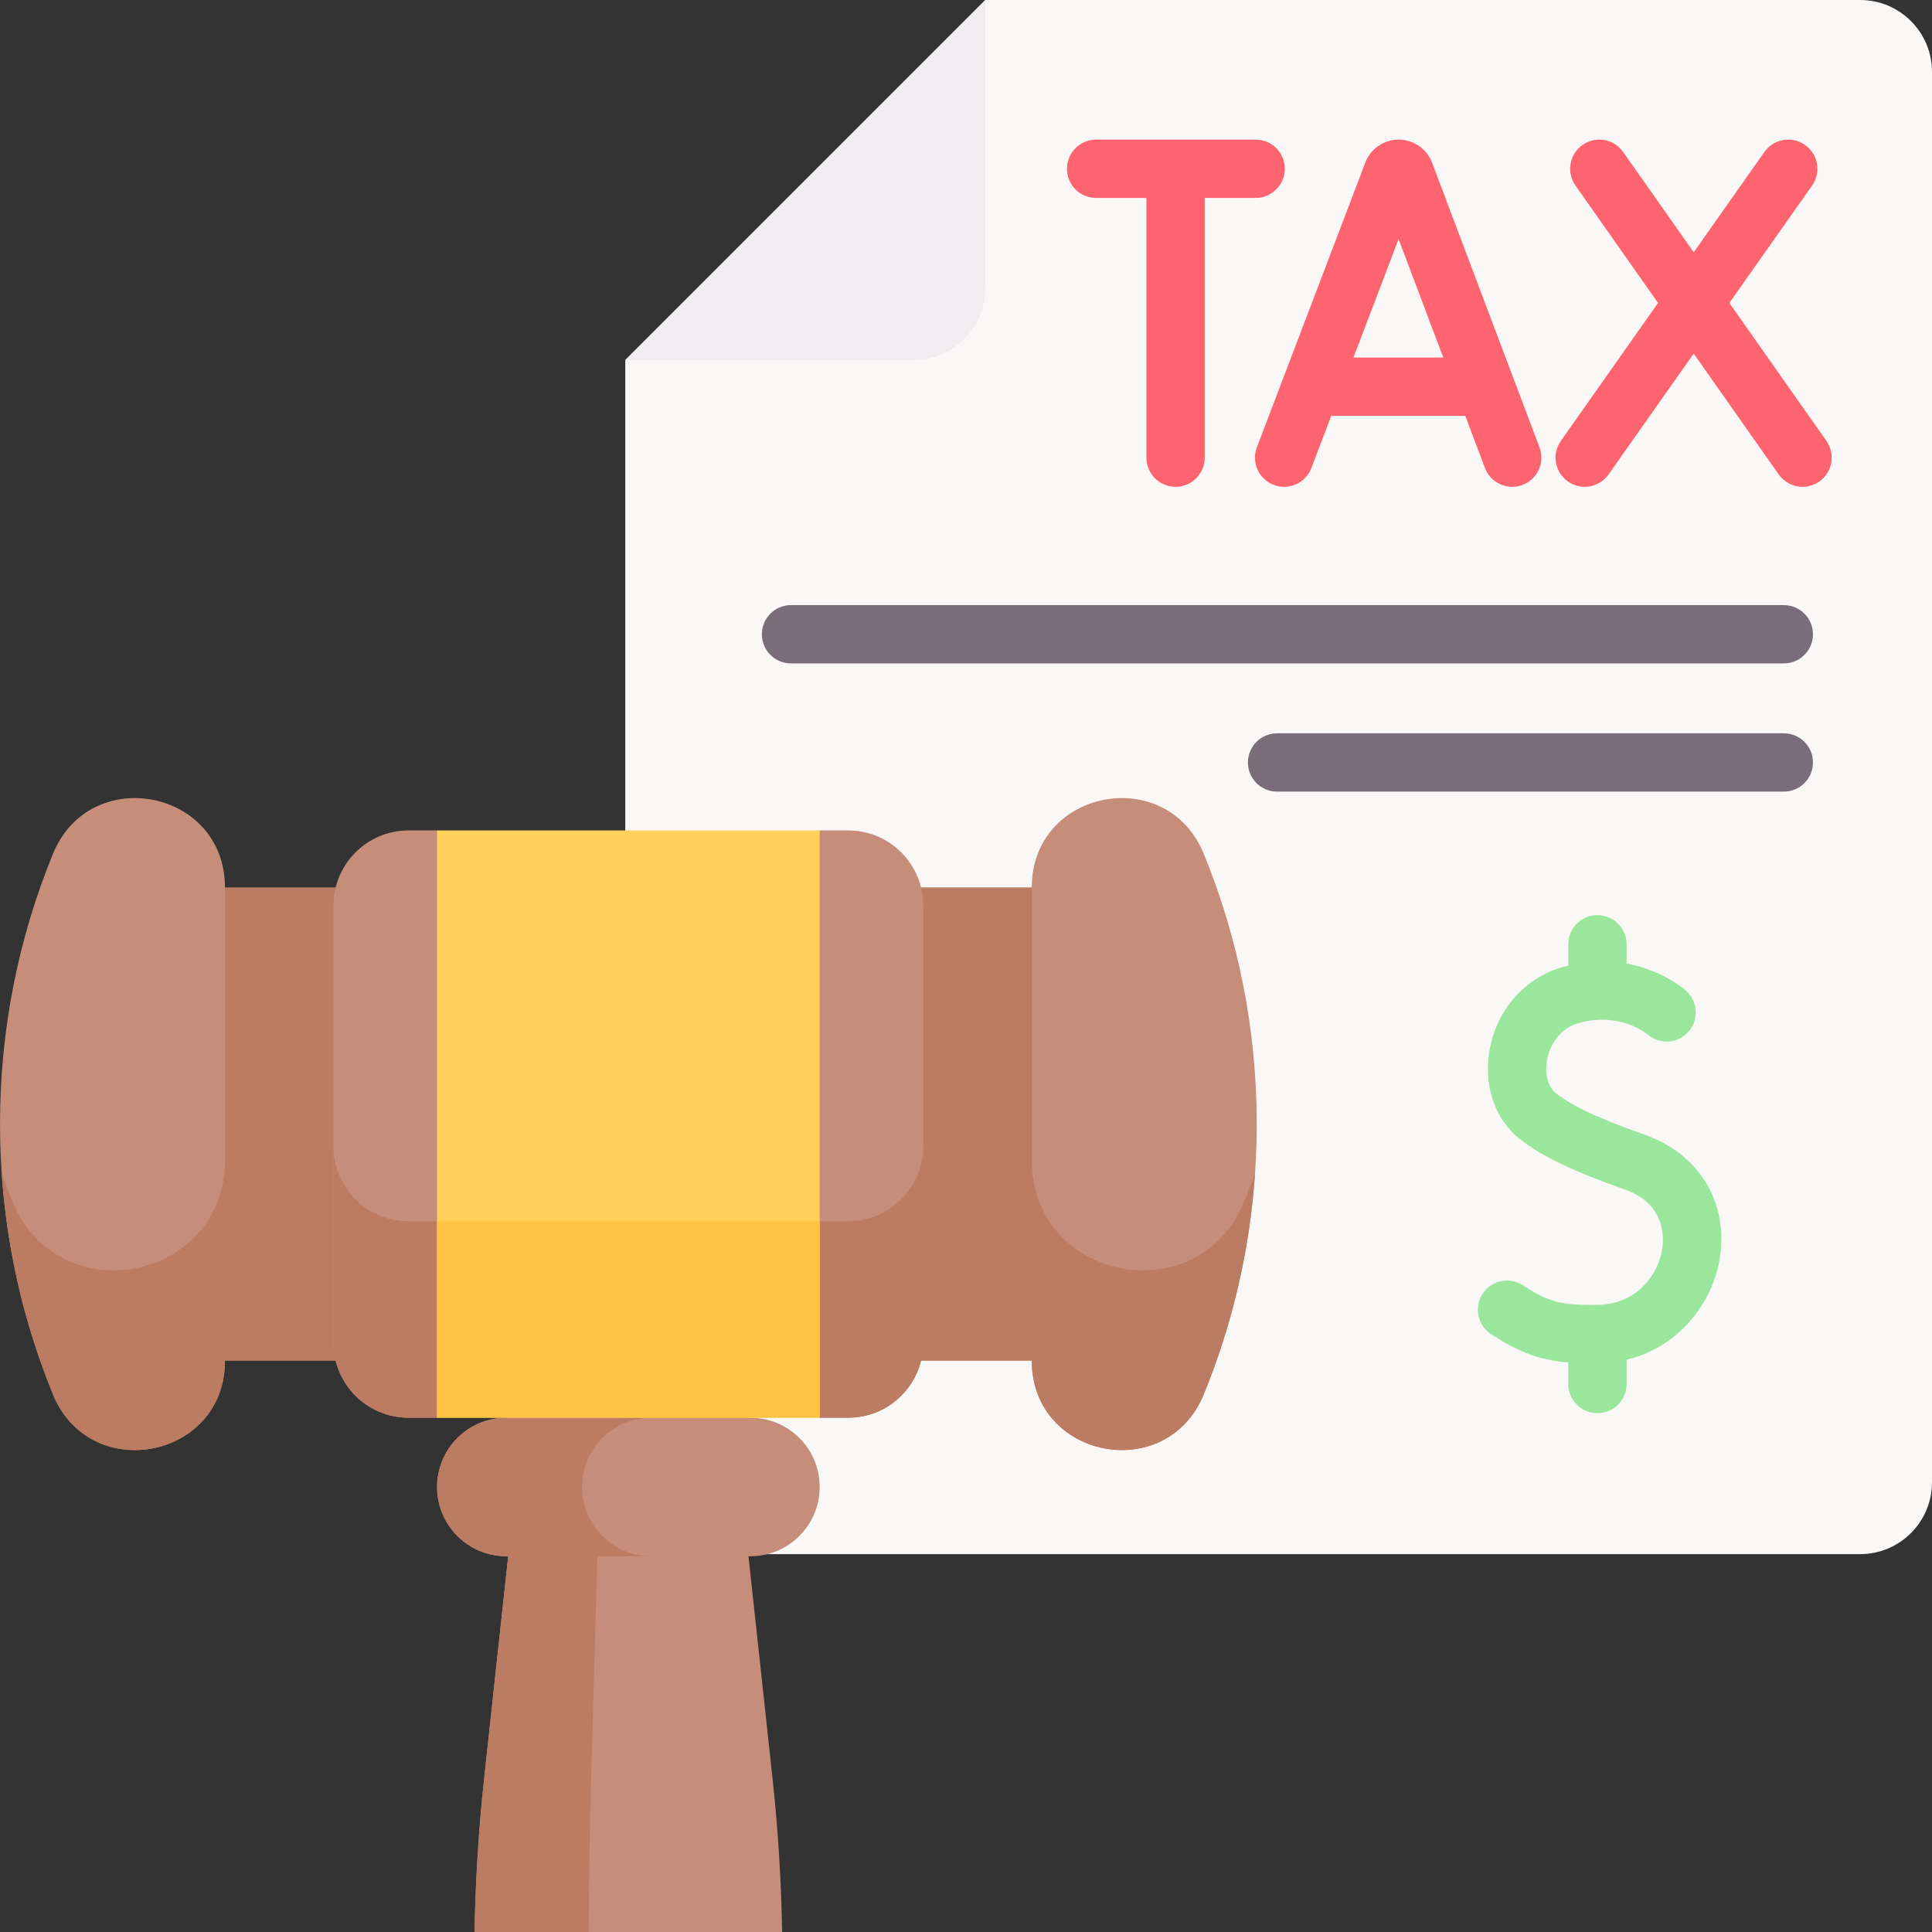
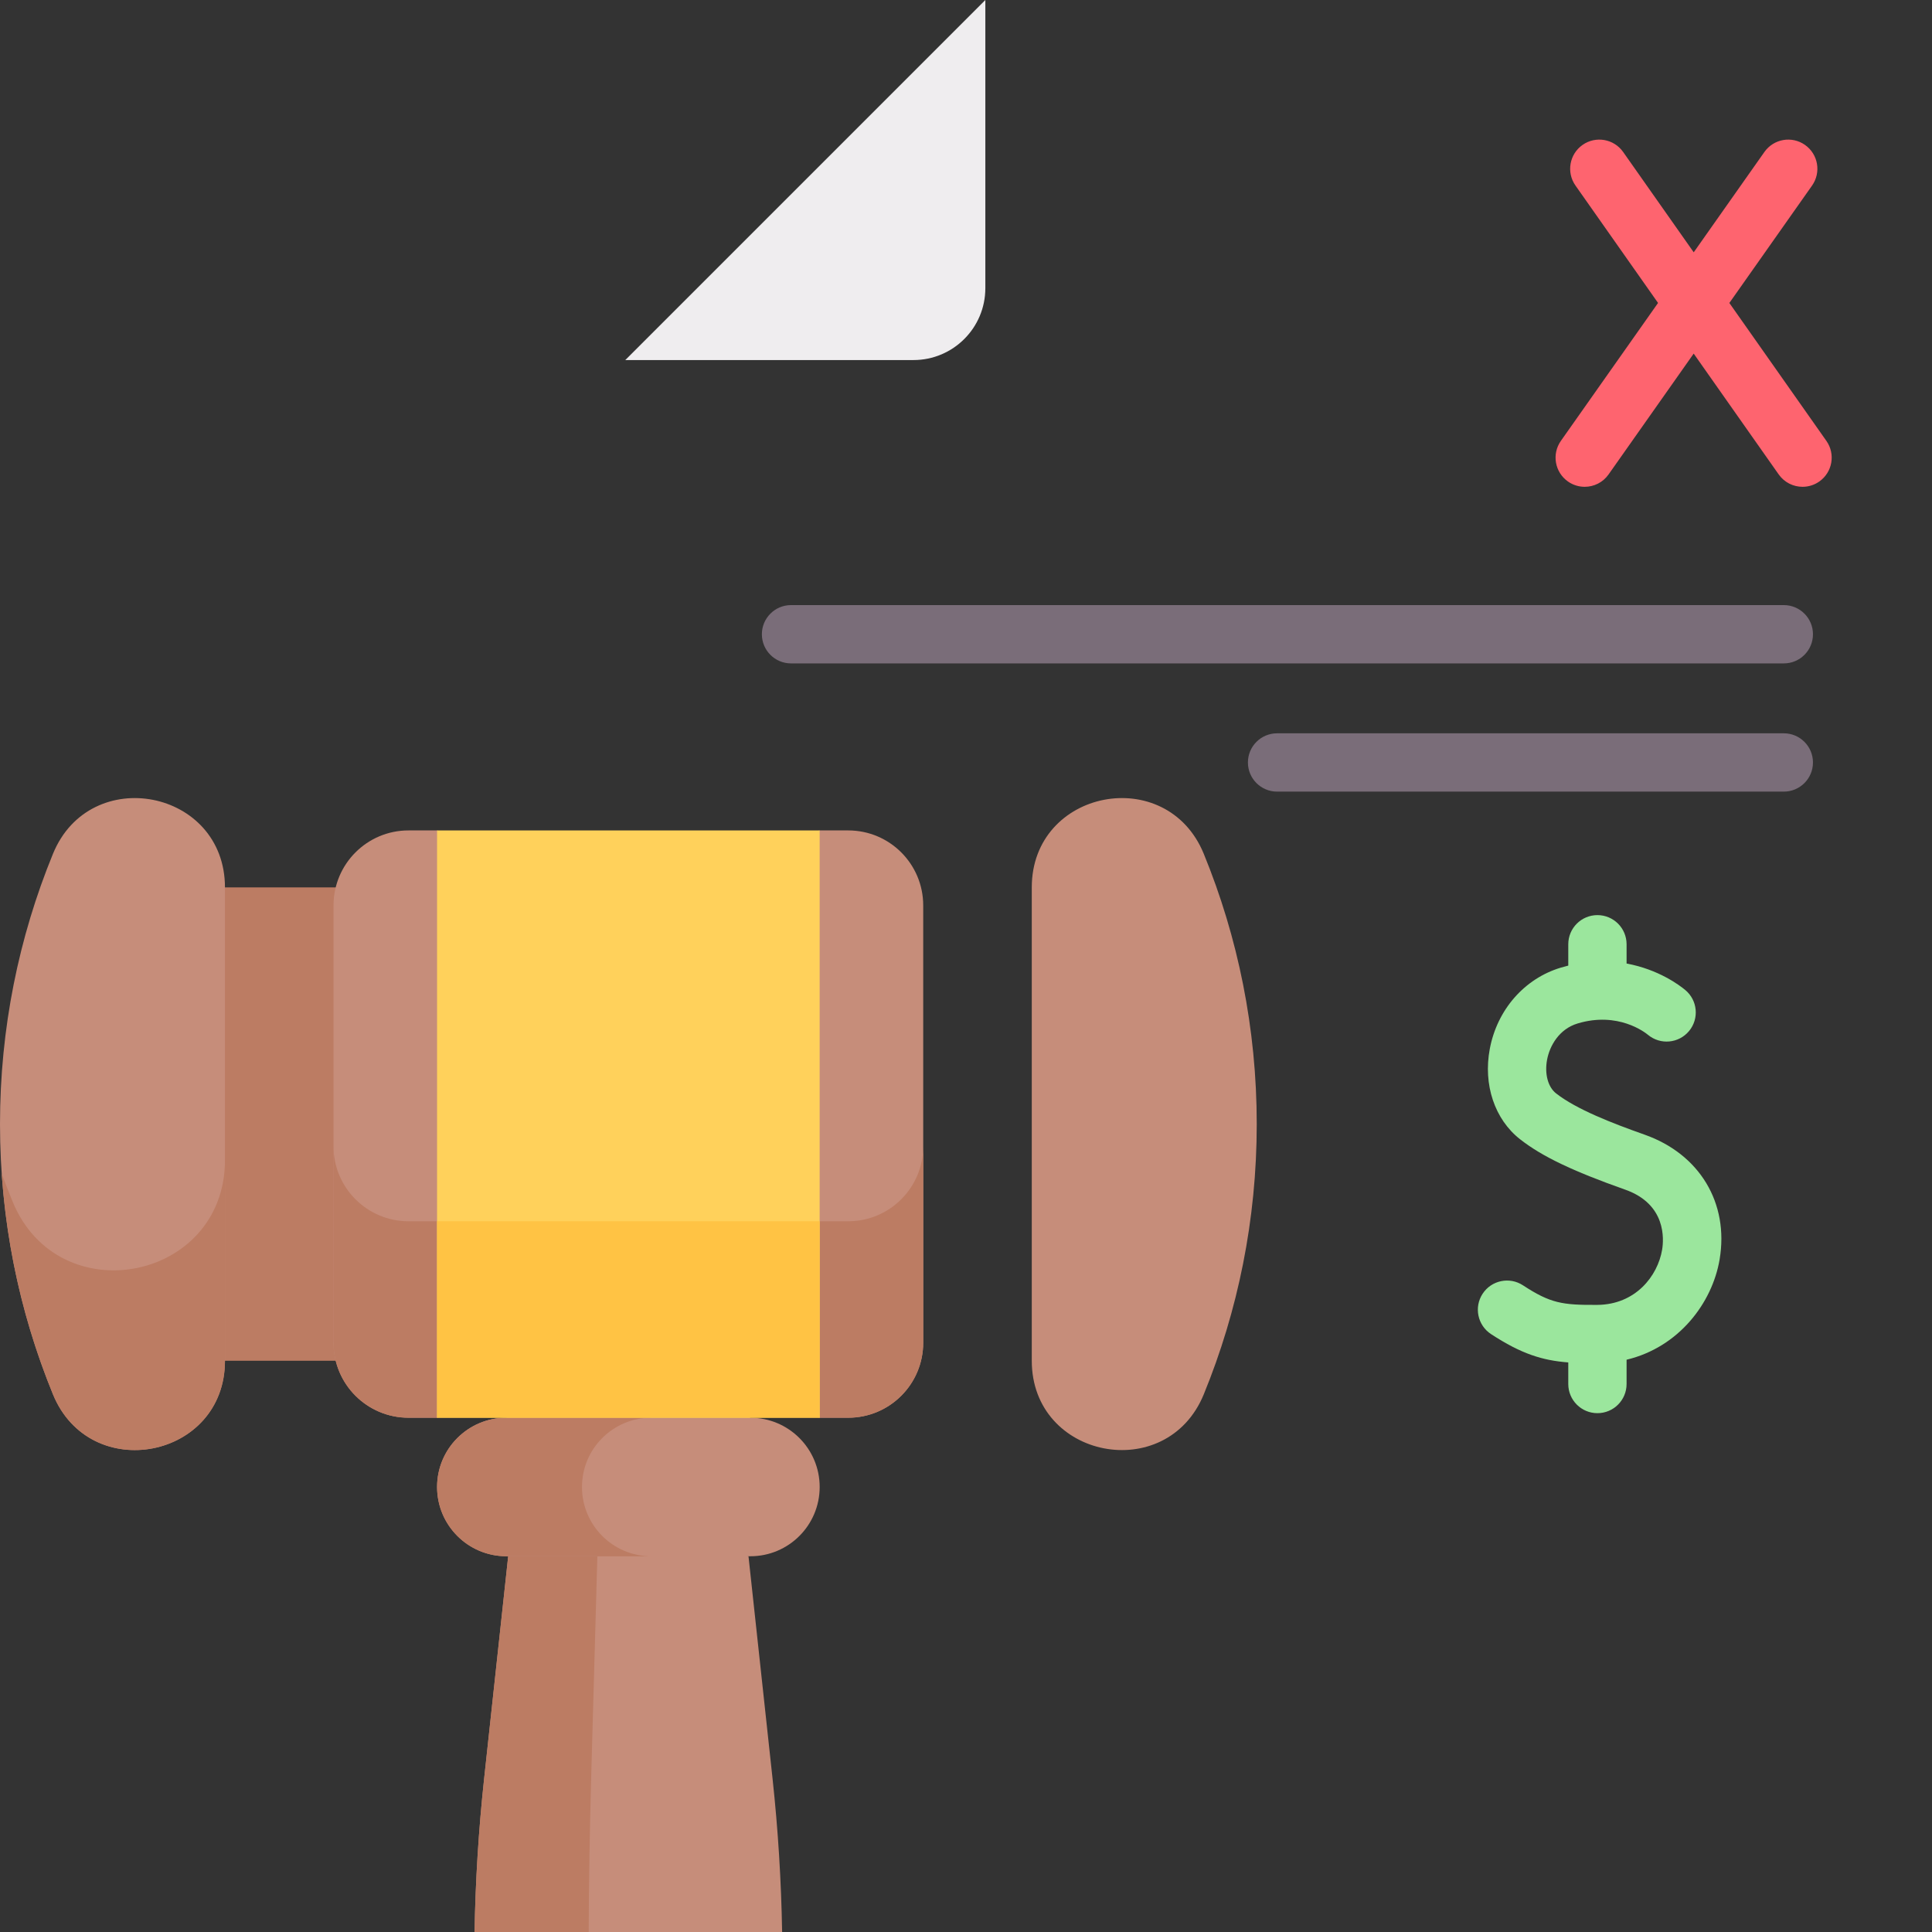
<svg xmlns="http://www.w3.org/2000/svg" id="Capa_1" enable-background="new 0 0 512 512" height="70" viewBox="0 0 512 512" width="70">
  <rect x="0" y="0" width="512" height="512" fill="#333333" stroke="none" />
  <g>
-     <path d="m165.708 95.419v297.388c0 10.524 8.531 19.055 19.055 19.055h308.182c10.524 0 19.055-8.531 19.055-19.055v-373.75c0-10.524-8.531-19.055-19.055-19.055h-231.82z" fill="#faf7f7" />
    <path d="m261.126 76.365v-76.363l-95.417 95.417h76.363c10.523 0 19.054-8.531 19.054-19.054z" fill="#efedef" />
    <g>
      <path d="m207.271 511.998h-81.507c.227-13.537 1.071-27.094 2.534-40.63l6.377-58.936 34.762-11.624 28.923 11.624 6.377 58.936c1.462 13.526 2.307 27.093 2.534 40.63z" fill="#c68d7a" />
      <path d="m158.307 412.432-1.648 58.936c-.371 13.526-.598 27.093-.649 40.63h-30.246c.227-13.537 1.071-27.094 2.534-40.63l6.377-58.936 14.436-4.827z" fill="#bc7c63" />
      <path d="m45.74 235.17h56.523v125.445h-56.523z" fill="#bc7c63" />
      <path d="m198.867 412.422h-22.465-42.221c-10.137 0-18.354-8.217-18.354-18.354 0-10.137 8.217-18.354 18.354-18.354l37.539-10.078 27.147 10.078c10.137 0 18.354 8.217 18.354 18.354 0 10.137-8.217 18.354-18.354 18.354z" fill="#c68d7a" />
      <path d="m172.579 412.426h-38.395c-10.137 0-18.357-8.221-18.357-18.358 0-5.068 2.06-9.663 5.377-12.98s7.912-5.377 12.98-5.377l22.691-6.42 15.704 6.42c-5.068 0-9.653 2.06-12.97 5.377-3.327 3.317-5.377 7.912-5.377 12.98 0 10.137 8.211 18.358 18.347 18.358z" fill="#bc7c63" />
      <path d="m59.616 235.17v125.445c0 25.978-35.733 32.937-45.58 8.897-9.048-22.091-14.036-46.274-14.036-71.62s4.988-49.528 14.036-71.62c9.847-24.039 45.58-17.08 45.58 8.898z" fill="#c68d7a" />
      <path d="m59.622 307.424v53.198c0 25.971-35.737 32.935-45.585 8.89-7.469-18.234-12.166-37.91-13.578-58.483.907 2.483 1.875 4.945 2.874 7.386 12.156 29.69 56.289 21.088 56.289-10.991z" fill="#bc7c63" />
-       <path d="m230.785 235.17h56.523v125.445h-56.523z" fill="#bc7c63" transform="matrix(-1 0 0 -1 518.094 595.785)" />
      <path d="m273.433 235.17v125.445c0 25.978 35.733 32.937 45.58 8.897 9.048-22.091 14.036-46.274 14.036-71.62s-4.988-49.528-14.036-71.62c-9.847-24.039-45.58-17.08-45.58 8.898z" fill="#c68d7a" />
-       <path d="m273.427 307.424v53.198c0 25.971 35.737 32.935 45.585 8.89 7.469-18.234 12.166-37.91 13.578-58.483-.907 2.483-1.875 4.945-2.874 7.386-12.156 29.69-56.289 21.088-56.289-10.991z" fill="#bc7c63" />
      <path d="m224.787 375.714h-7.566l-55.155-18.813-46.239 18.813h-7.566c-10.976 0-19.874-8.898-19.874-19.874v-115.896c0-10.976 8.898-19.874 19.874-19.874h7.566l45.411 16.615 55.983-16.615h7.566c10.976 0 19.874 8.898 19.874 19.874v115.897c0 10.976-8.898 19.873-19.874 19.873z" fill="#c68d7a" />
      <path d="m244.661 303.766v52.075c0 10.982-8.901 19.872-19.882 19.872h-7.557l-39.996-18.898-61.398 18.898h-7.572c-10.971 0-19.872-8.89-19.872-19.872v-52.075c0 10.982 8.901 19.882 19.872 19.882h116.523c10.981 0 19.882-8.901 19.882-19.882z" fill="#bc7c63" />
      <path d="m115.827 220.073h101.39v155.639h-101.39z" fill="#ffd15b" />
      <path d="m115.827 323.647h101.39v52.065h-101.39z" fill="#ffc344" />
    </g>
    <g fill="#fe646f">
-       <path d="m379.495 43.073c-.026-.071-.054-.142-.083-.212-1.466-3.561-4.899-5.861-8.75-5.861-.004 0-.007 0-.01 0-3.854.004-7.288 2.311-8.747 5.879-.024.058-.047.117-.069.176l-28.746 75.478c-1.519 3.988.483 8.452 4.471 9.97 3.982 1.519 8.451-.482 9.97-4.47l5.264-13.822h35.522l5.208 13.8c1.167 3.094 4.108 5 7.229 5 .906 0 1.829-.16 2.727-.499 3.992-1.507 6.007-5.964 4.5-9.957zm-20.816 51.685 11.957-31.395 11.848 31.395z" />
      <path d="m484.009 116.837-25.711-36.548 21.918-31.113c2.458-3.488 1.623-8.308-1.866-10.766-3.491-2.458-8.309-1.621-10.766 1.867l-18.73 26.587-18.7-26.584c-2.454-3.488-7.272-4.329-10.765-1.874-3.49 2.455-4.329 7.275-1.873 10.765l21.885 31.111-25.749 36.55c-2.458 3.488-1.623 8.308 1.866 10.766 1.353.953 2.905 1.41 4.443 1.41 2.429 0 4.819-1.141 6.323-3.277l22.561-32.025 22.526 32.021c1.504 2.138 3.895 3.281 6.326 3.281 1.535 0 3.087-.457 4.439-1.407 3.49-2.455 4.329-7.274 1.873-10.764z" />
-       <path d="m332.758 52.452c4.268 0 7.726-3.459 7.726-7.726s-3.459-7.726-7.726-7.726h-42.28c-4.268 0-7.726 3.459-7.726 7.726s3.459 7.726 7.726 7.726h13.328v68.83c0 4.267 3.459 7.726 7.726 7.726s7.726-3.459 7.726-7.726v-68.83z" />
    </g>
    <path d="m472.728 175.81h-263.097c-4.268 0-7.726-3.459-7.726-7.726s3.459-7.726 7.726-7.726h263.098c4.268 0 7.726 3.459 7.726 7.726s-3.459 7.726-7.727 7.726z" fill="#7a6d79" />
    <path d="m472.728 209.787h-134.29c-4.268 0-7.726-3.459-7.726-7.726s3.459-7.726 7.726-7.726h134.29c4.268 0 7.726 3.459 7.726 7.726s-3.458 7.726-7.726 7.726z" fill="#7a6d79" />
    <path d="m435.858 300.704c-8.575-3.031-18.072-6.703-23.497-10.958-2.142-1.68-3.07-5.186-2.364-8.931.69-3.664 3.177-8.106 8.087-9.585 10.719-3.227 17.867 2.363 18.646 3.012 3.279 2.728 8.151 2.283 10.881-.998 2.729-3.281 2.282-8.152-.998-10.881-1.48-1.231-7.068-5.458-15.551-7.016v-5.106c0-4.267-3.459-7.726-7.726-7.726s-7.726 3.459-7.726 7.726v5.654c-.654.162-1.313.337-1.982.539-9.652 2.907-16.862 11.153-18.815 21.519-1.79 9.494 1.281 18.672 8.012 23.951 5.791 4.542 13.869 8.414 27.883 13.369 10.902 3.854 10.236 13.152 9.773 15.911-1.176 6.996-7.06 14.557-17.2 14.625-9.284.063-12.417-.44-19.676-5.188-3.571-2.337-8.359-1.335-10.695 2.236s-1.335 8.359 2.236 10.695c7.997 5.231 13.587 6.979 20.464 7.505v5.72c0 4.267 3.459 7.726 7.726 7.726s7.726-3.459 7.726-7.726v-6.437c13.837-3.305 22.713-15.03 24.658-26.595 2.507-14.92-5.288-27.89-19.862-33.041z" fill="#9be69d" />
  </g>
</svg>